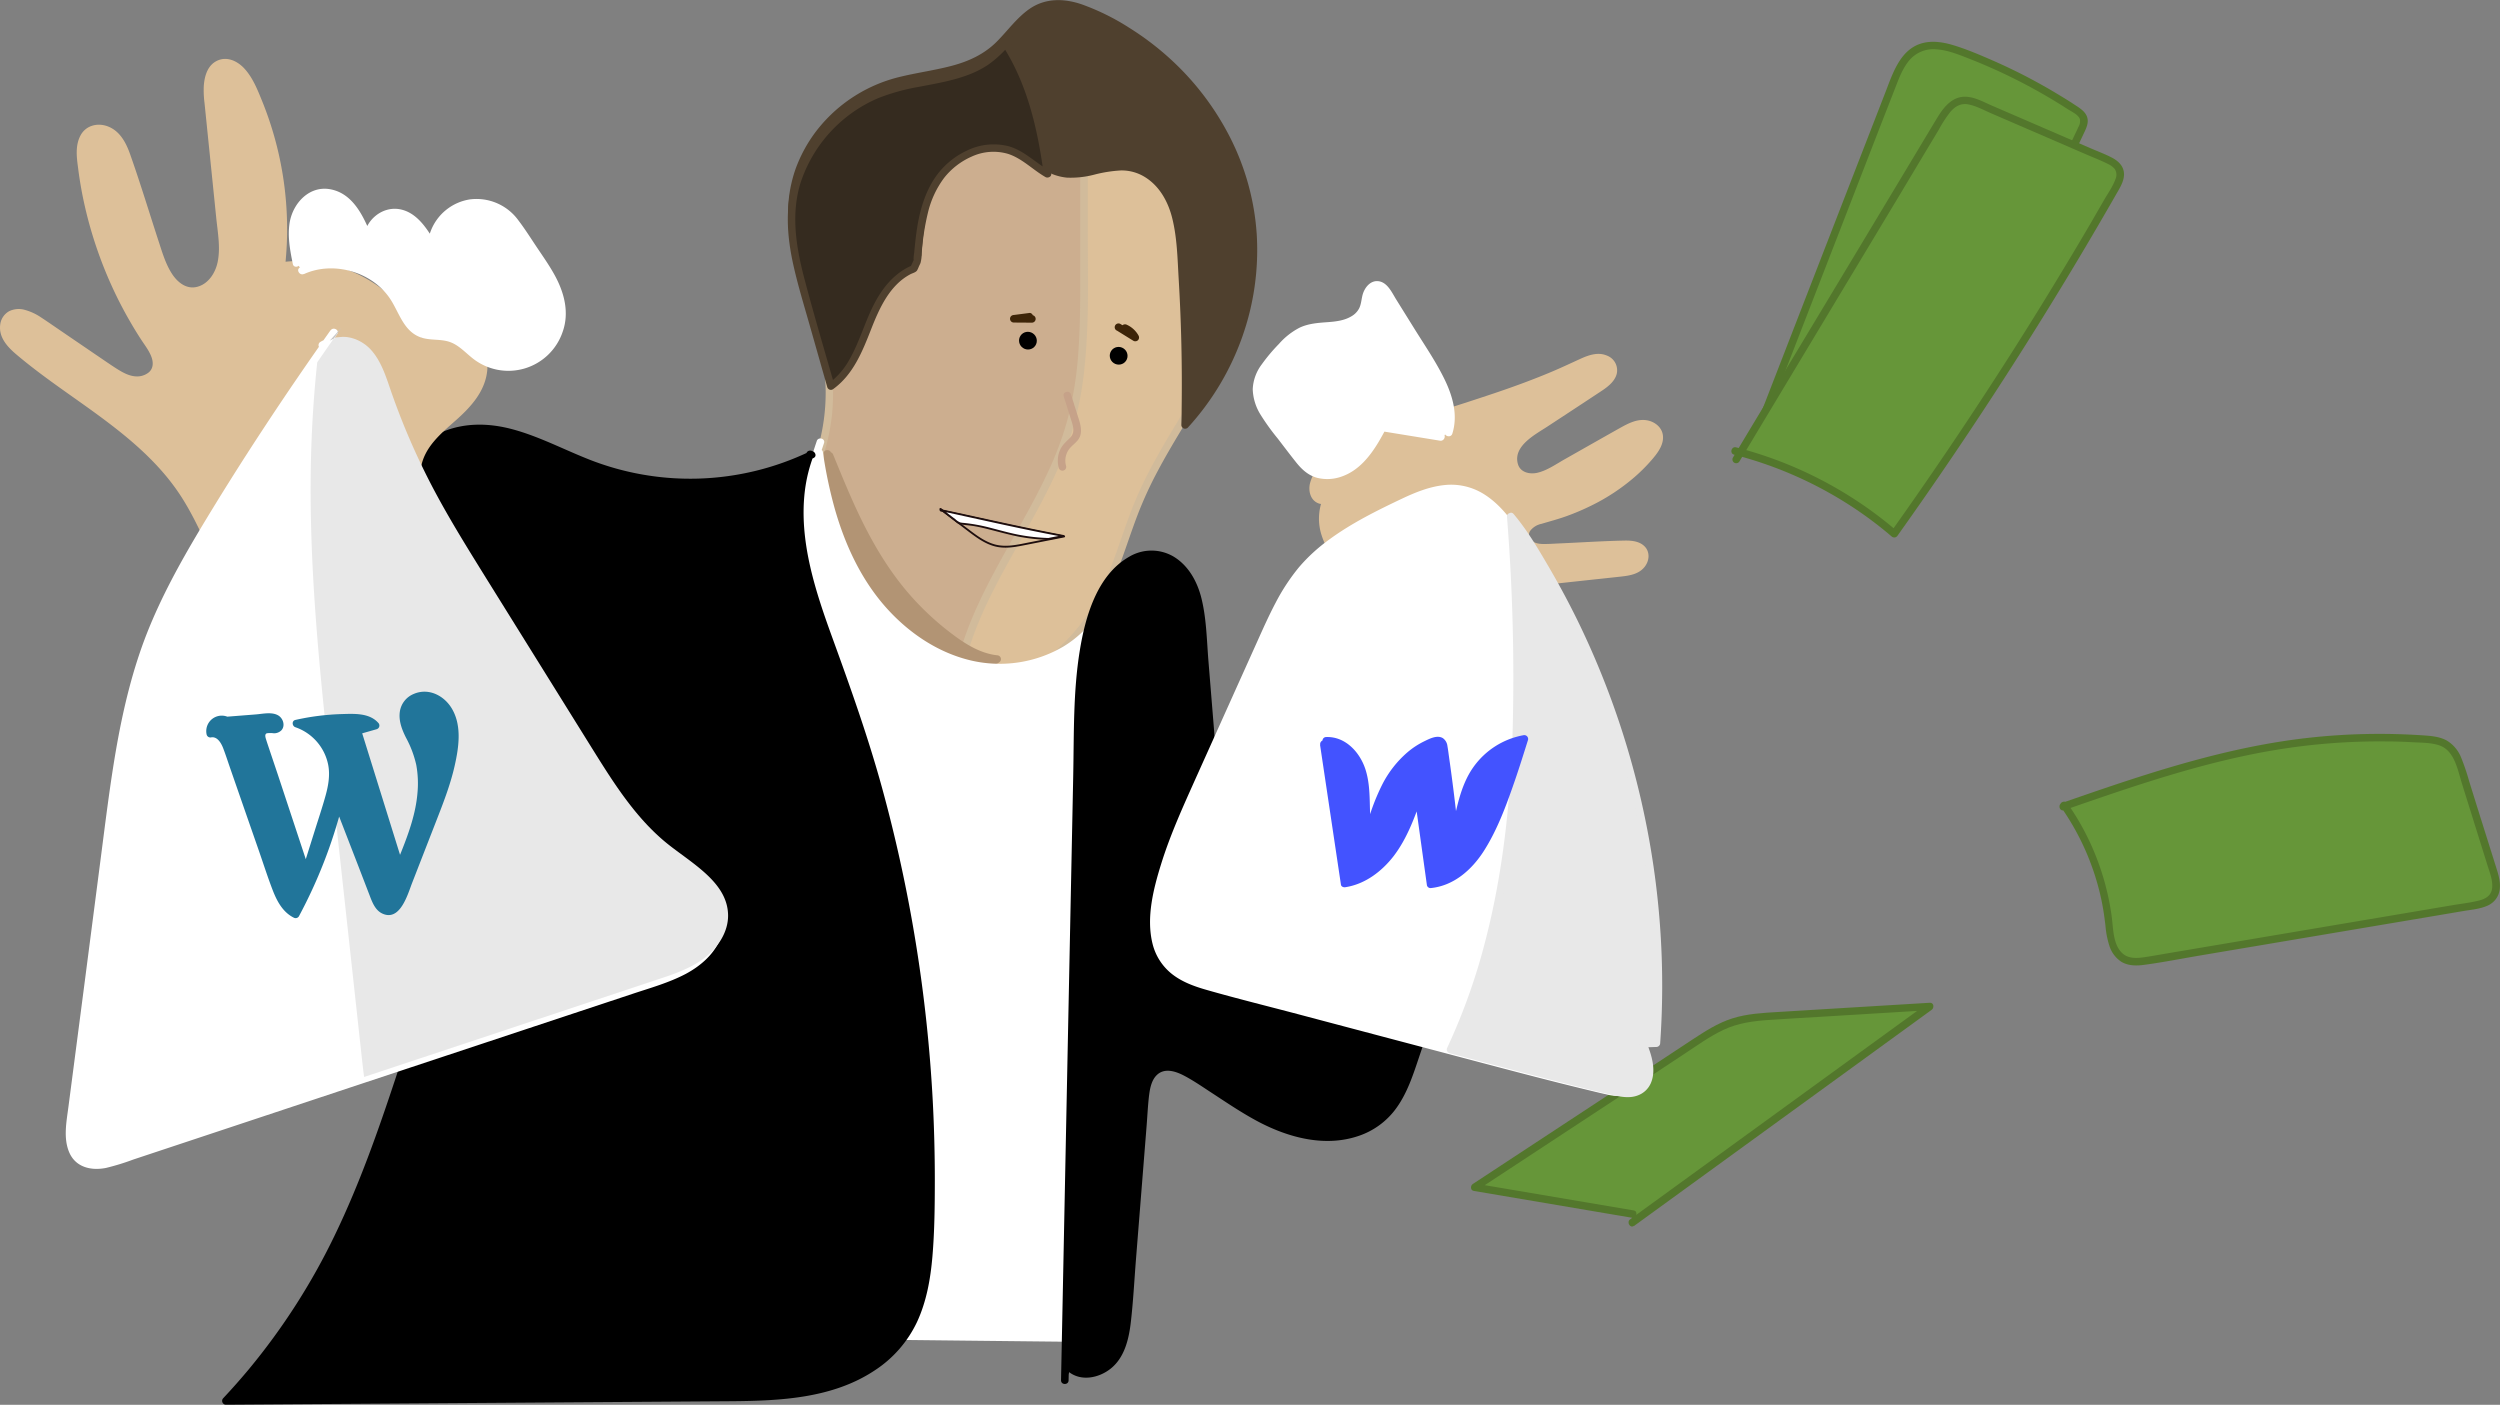
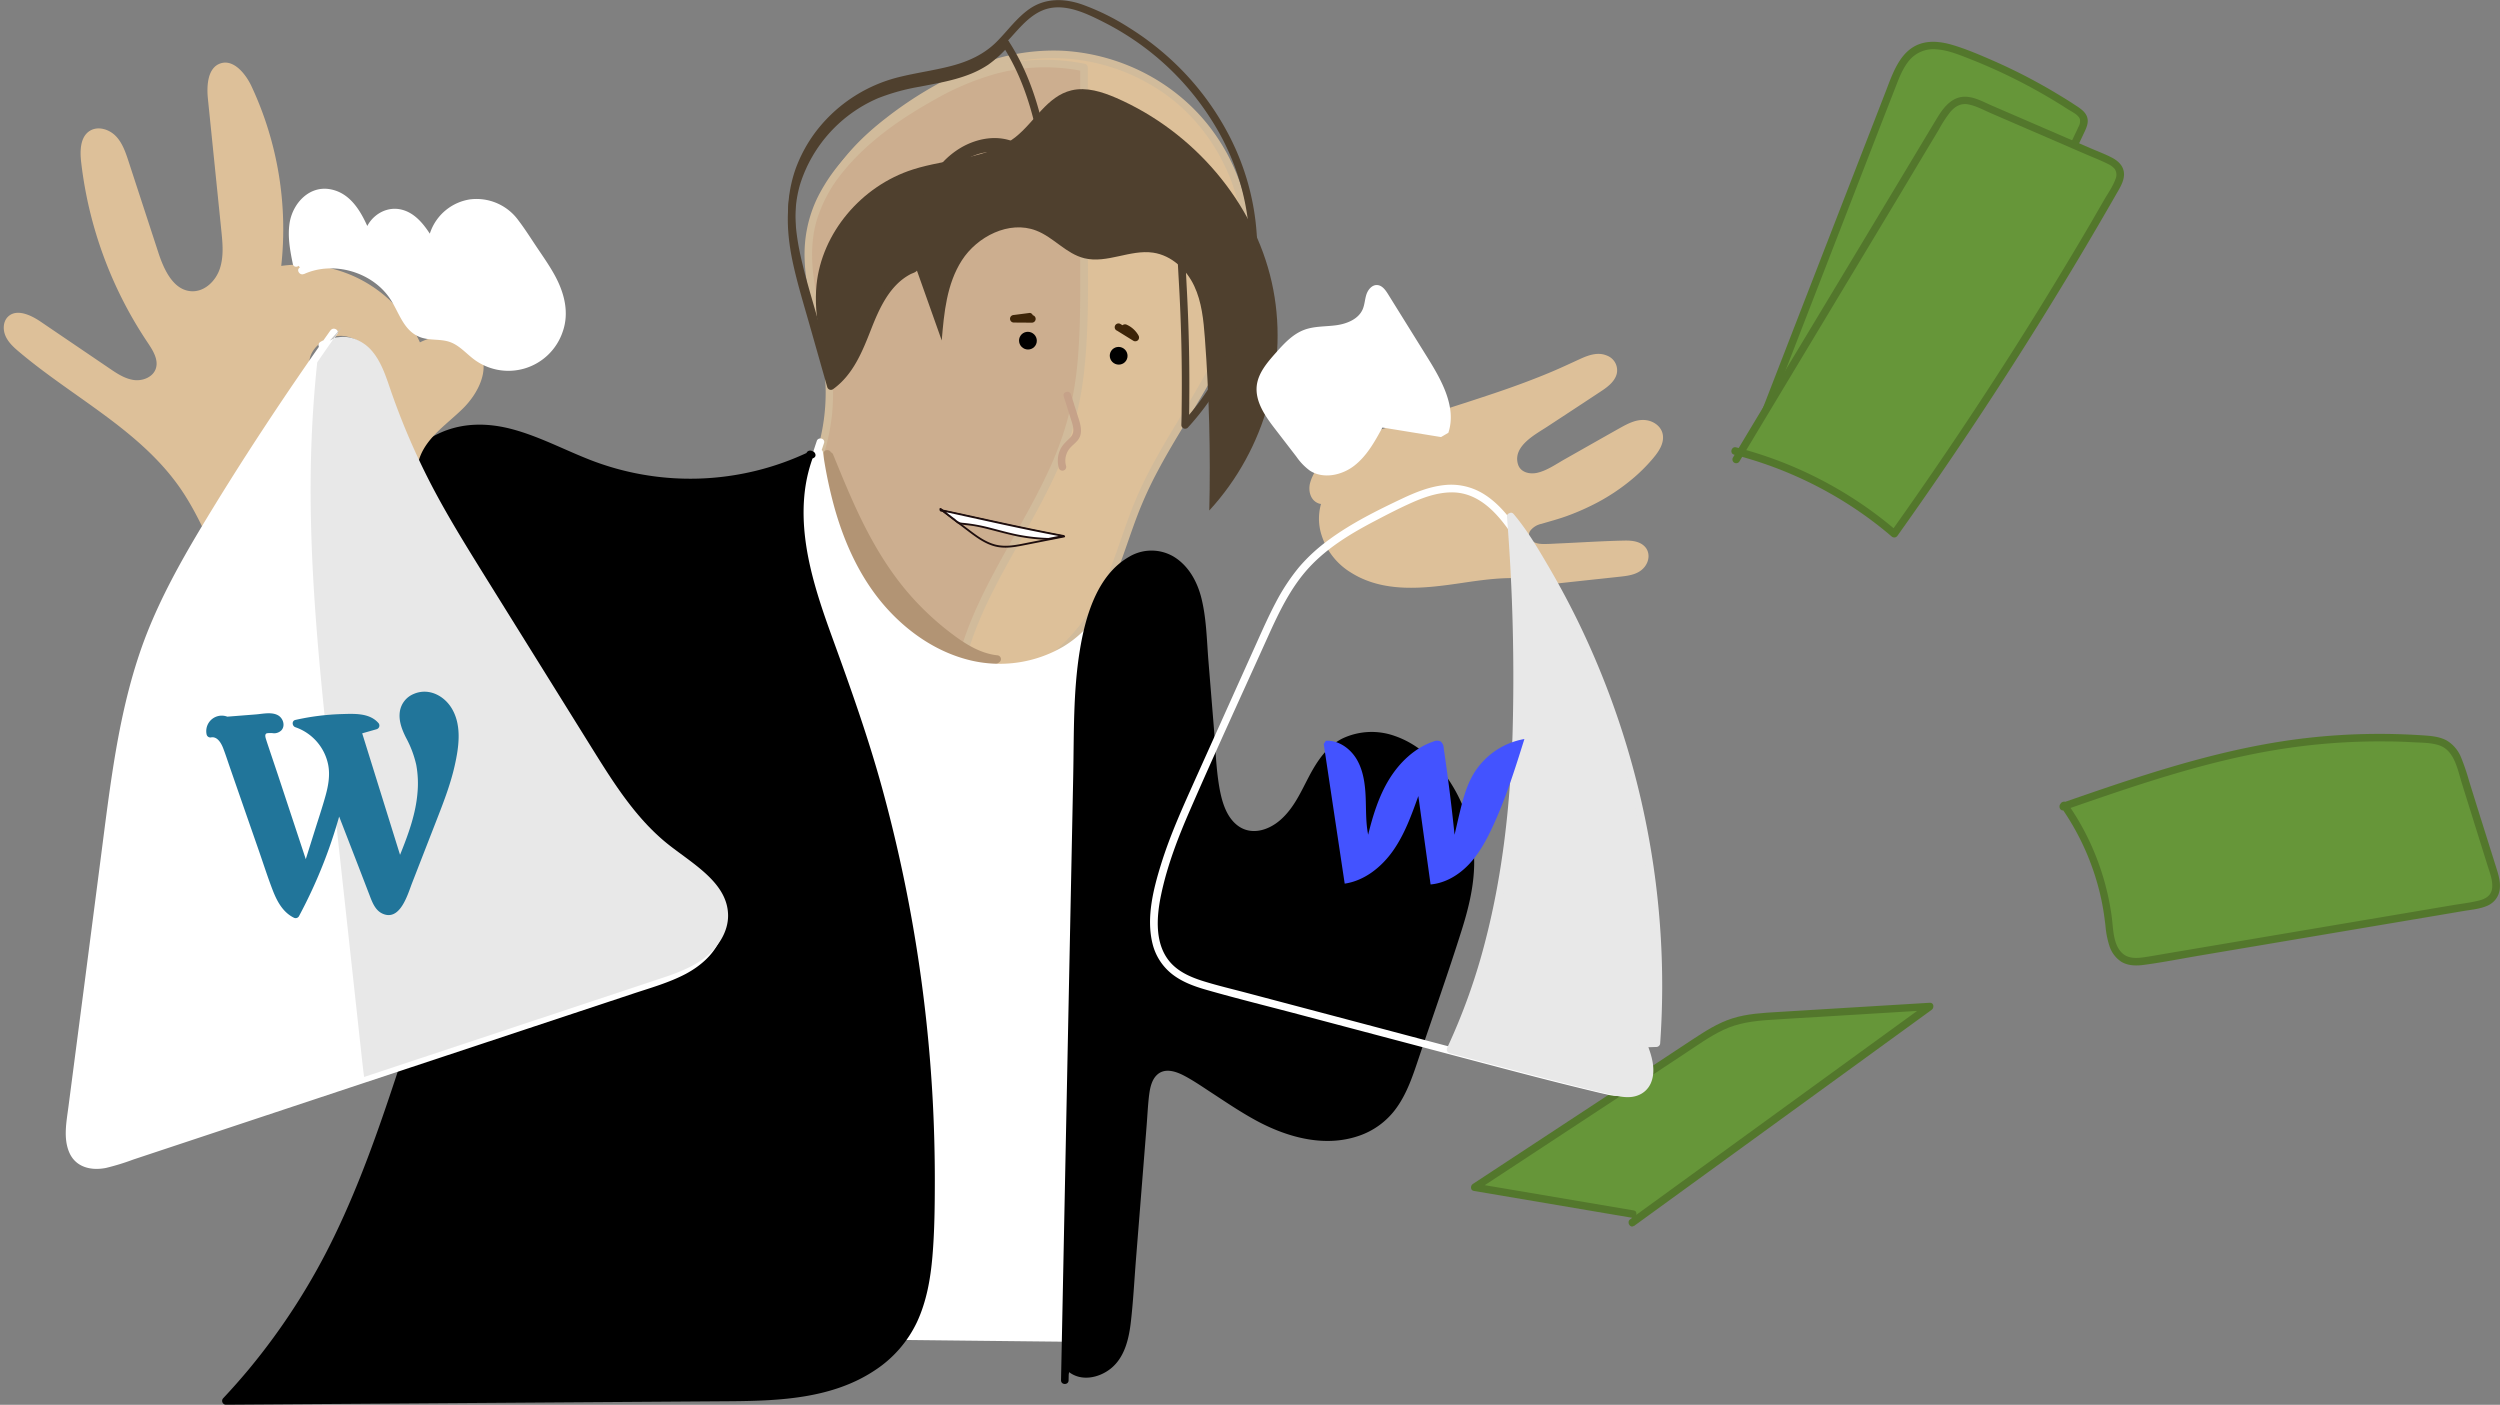
<svg xmlns="http://www.w3.org/2000/svg" viewBox="0 0 992.03 557.43">
  <rect x="0" y="0" width="992.03" height="557.43" fill="#808080" stroke="none" />
  <defs>
    <style>.cls-1{fill:#ddc099;}.cls-2{fill:#d1bb9b;}.cls-3{fill:#ccae8f;}.cls-4{fill:#4f402e;}.cls-5{fill:#352b1f;}.cls-6{fill:#b29474;}.cls-7{fill:#669639;}.cls-8{fill:#53772c;}.cls-9{fill:#1e0e0e;}.cls-10{fill:#fff;}.cls-11{fill:#c6a289;}.cls-12{fill:#3d2408;}.cls-13{fill:#c6c6c6;}.cls-14{fill:#e8e8e8;}.cls-15{fill:#4353ff;}.cls-16{fill:#21759a;}</style>
  </defs>
  <title>webflow wordpress-pricing</title>
  <g id="Layer_2" data-name="Layer 2">
    <path class="cls-1" d="M358.94,476.8A80.78,80.78,0,0,0,376.67,418c-1.9-18.65-10.35-36.94-7.35-55.45,3.46-21.34,21.28-37.33,39.53-48.93,11.87-7.54,24.59-14.12,38.36-17A77.14,77.14,0,0,1,539.31,383c-4.67,32.85-29.48,58.85-42.42,89.4-6.13,14.49-9.65,30.17-17.79,43.64-16,26.4-50.07,40.35-80,32.68s-53.08-36.32-54.35-67.14c-.12-2.95,0-6.16,1.92-8.42s6.13-2.6,7.47,0" transform="translate(-44.9 -273.57)" />
    <path class="cls-2" d="M360,477.86a82.32,82.32,0,0,0,16.15-32.31,85.94,85.94,0,0,0,.59-37.09c-2.54-13.15-7-26.21-6.52-39.76.43-11.6,5.32-22.27,12.63-31.14s16.48-16,26.1-22.22c11-7.08,22.81-13.35,35.6-16.55a77,77,0,0,1,65.61,14.3c18,14.35,28.56,37.16,28.38,60.15-.2,24.14-13,45.31-25,65.34-6.17,10.22-12.36,20.47-17.18,31.42-5.21,11.85-8.44,24.47-13.8,36.27a71.71,71.71,0,0,1-20,26.46,74.72,74.72,0,0,1-27.95,14.15,70.22,70.22,0,0,1-30.82,1.36,68.11,68.11,0,0,1-28.59-12.89c-16.62-12.64-28-32.73-28.87-53.74-.1-2.49-.17-5.81,1.79-7.68,1.22-1.17,3.82-1.68,4.8.05a1.5,1.5,0,0,0,2.59-1.52,5.52,5.52,0,0,0-6.09-2.43,7.36,7.36,0,0,0-5.4,5.06c-.93,2.63-.78,5.58-.59,8.32a69.2,69.2,0,0,0,1.07,8.25,74.72,74.72,0,0,0,13.06,29.81c12.91,17.74,33,29.72,55.08,30.79a77.22,77.22,0,0,0,58.87-23.74c8.52-9,13.79-20.06,18-31.6,2.33-6.36,4.42-12.8,6.84-19.13a154,154,0,0,1,7.83-17.09c11.47-21.69,27.07-41.64,34-65.49a79.73,79.73,0,0,0-11-68.18c-13.81-19.89-36.69-32.06-60.79-33.33a82.49,82.49,0,0,0-36.61,6.94,151.88,151.88,0,0,0-33.27,19.76c-9.24,7.14-17.79,15.66-23.3,26.05a51,51,0,0,0-5.47,16.17,66.08,66.08,0,0,0,.49,20.53c2.18,13.6,6.89,26.78,7.26,40.65a79.61,79.61,0,0,1-7.9,36.56,78.18,78.18,0,0,1-9.77,15.38c-1.21,1.48.9,3.62,2.12,2.12Z" transform="translate(-44.9 -273.57)" />
    <path class="cls-3" d="M424.27,548.43c3.87-38.53,34.49-69.07,45.2-106.28C475,423,475,402.82,475,382.93q0-41.28,0-82.55a76.65,76.65,0,0,0-30.88-.05c-13.77,2.86-26.49,9.44-38.36,17-18.25,11.6-36.07,27.59-39.53,48.93-3,18.5,5.45,36.8,7.35,55.45a80.78,80.78,0,0,1-17.73,58.79l-4.75-3.58c-1.34-2.63-5.57-2.28-7.47,0s-2,5.47-1.92,8.42c1.27,30.82,24.46,59.47,54.35,67.14A69.86,69.86,0,0,0,424,553.67C424,551.91,424.09,550.15,424.27,548.43Z" transform="translate(-44.9 -273.57)" />
    <path class="cls-2" d="M425.77,548.43c1.52-14.83,7.21-28.78,14-41.94,6.91-13.47,14.94-26.34,21.62-39.92a156.27,156.27,0,0,0,8.59-20.79A130,130,0,0,0,475.18,420c2-18.33,1.36-36.92,1.37-55.32l0-57.23v-7.09a1.52,1.52,0,0,0-1.1-1.45,80,80,0,0,0-28.33-.67,92.53,92.53,0,0,0-25.24,8.28,163.89,163.89,0,0,0-22.05,12.93,117.49,117.49,0,0,0-17.74,14.73,68.58,68.58,0,0,0-13,18.22,51.6,51.6,0,0,0-4.92,23.36c.39,17.87,8.09,34.68,8.36,52.57a79.85,79.85,0,0,1-14,46.21c-1.16,1.67-2.37,3.29-3.66,4.86l1.82-.23-3-2.24-1.48-1.12a2.21,2.21,0,0,1-.29-.22c.78.78-.3-.59-.6-.84a6.08,6.08,0,0,0-6-.77,7.61,7.61,0,0,0-4.51,5.13,21.38,21.38,0,0,0-.49,7.61,68.17,68.17,0,0,0,.87,7.4,71.41,71.41,0,0,0,4,14.05c7.24,18.26,21.59,33.81,39.6,41.84a71,71,0,0,0,39.58,5.08,1.48,1.48,0,0,0,1.1-1.44c0-1.75.11-3.5.28-5.24.18-1.92-2.82-1.91-3,0-.17,1.74-.26,3.49-.28,5.24l1.11-1.45a67.81,67.81,0,0,1-34-3.42,70.36,70.36,0,0,1-22.79-14.25c-13.31-12.32-22.31-29.6-23.47-47.81-.16-2.56-.41-5.49.8-7.85.84-1.65,3.05-3.06,4.91-2.06.65.34.92,1.05,1.5,1.49l1.53,1.15,3.07,2.31a1.49,1.49,0,0,0,1.81-.24,82.84,82.84,0,0,0,18.17-44,86.25,86.25,0,0,0-1.31-24.68c-1.65-8.83-4.15-17.48-5.61-26.34-1.38-8.41-1.63-17,.73-25.29A55.52,55.52,0,0,1,379.23,342c9.8-12.23,23.16-21.44,36.74-29a106.77,106.77,0,0,1,24.23-10.19,74.94,74.94,0,0,1,27.45-2.09c2.36.25,4.71.63,7,1.1l-1.1-1.45,0,57.23c0,9.48,0,19,0,28.45,0,9.09-.09,18.18-.75,27.25a141.47,141.47,0,0,1-4.31,26.82,132.66,132.66,0,0,1-8,21.31c-6.42,13.73-14.41,26.62-21.5,40-6.92,13.07-13.11,26.81-15.5,41.5q-.44,2.75-.72,5.5C422.57,550.35,425.57,550.34,425.77,548.43Z" transform="translate(-44.9 -273.57)" />
-     <path class="cls-4" d="M407.59,377.67c-9.32,3.69-14.26,13.26-17.81,22.23s-7,18.74-15.09,24.44l-9.65-34c-3.51-12.35-7.05-25-5.78-37.74,2.05-20.51,17.69-39.22,38.27-45.79,13.65-4.36,29.57-4,40.62-12.79,7.71-6.1,12.54-16.27,22.27-18.6,5.95-1.42,12.18.6,17.75,3,31,13.52,54.57,41.43,61.71,73.08s-2.32,66.27-24.77,90.64q.81-34.28-1.76-68.51c-.53-7-1.21-14.21-4.25-20.65s-8.93-12.07-16.27-13.15c-9.09-1.33-18.34,4.39-27.24,2.23-7.29-1.76-12.22-8.33-19.19-11-10.74-4.15-23.42,2.4-29.46,11.8s-7.08,20.83-8,31.81" transform="translate(-44.9 -273.57)" />
+     <path class="cls-4" d="M407.59,377.67c-9.32,3.69-14.26,13.26-17.81,22.23s-7,18.74-15.09,24.44c-3.51-12.35-7.05-25-5.78-37.74,2.05-20.51,17.69-39.22,38.27-45.79,13.65-4.36,29.57-4,40.62-12.79,7.71-6.1,12.54-16.27,22.27-18.6,5.95-1.42,12.18.6,17.75,3,31,13.52,54.57,41.43,61.71,73.08s-2.32,66.27-24.77,90.64q.81-34.28-1.76-68.51c-.53-7-1.21-14.21-4.25-20.65s-8.93-12.07-16.27-13.15c-9.09-1.33-18.34,4.39-27.24,2.23-7.29-1.76-12.22-8.33-19.19-11-10.74-4.15-23.42,2.4-29.46,11.8s-7.08,20.83-8,31.81" transform="translate(-44.9 -273.57)" />
    <path class="cls-4" d="M407.2,376.22c-7.15,2.91-12,8.9-15.45,15.61-3.55,6.9-5.59,14.47-9.37,21.26a29.6,29.6,0,0,1-8.45,10l2.2.9-7.06-24.89c-2.29-8.06-4.77-16.09-6.55-24.28-1.69-7.79-2.69-15.91-1.55-23.85a49.68,49.68,0,0,1,6-17.28,55.54,55.54,0,0,1,27.69-24.19c12.56-4.93,26.71-4.5,38.84-10.65,5.69-2.89,9.82-7.39,14-12.08,4-4.43,8.31-9,14.45-10.05,7.24-1.2,14.73,2.51,21,5.68a109.61,109.61,0,0,1,16.66,10.42,107.69,107.69,0,0,1,26,28.32,96,96,0,0,1,12.28,75.44,102.5,102.5,0,0,1-17.27,36.74,97.46,97.46,0,0,1-6.51,7.85l2.56,1.06q.61-26.82-.81-53.64c-.45-8.5-.7-17.19-2.15-25.6-1.24-7.18-4-14.25-9.6-19.2a22,22,0,0,0-8.63-4.85,25.37,25.37,0,0,0-11.07-.18c-7.18,1.2-14.67,4.16-21.7.75-6.11-3-10.73-8.42-17.39-10.35-6.3-1.83-13.1-.38-18.72,2.78a32.25,32.25,0,0,0-13.43,14.89c-3.19,7-4.4,14.59-5.14,22.17-.19,1.91-.35,3.82-.51,5.73s2.85,1.91,3,0c1.11-13.56,2.65-29.47,14.53-38.21,4.87-3.59,11.11-5.93,17.22-5,6.63,1,11.29,6.05,16.8,9.39a21.13,21.13,0,0,0,9.22,3.15,36.73,36.73,0,0,0,10.69-1.15,53.53,53.53,0,0,1,10.8-1.71,17.49,17.49,0,0,1,9.42,2.62c5.88,3.62,9.27,9.88,10.88,16.43,1.93,7.81,2.07,16.11,2.54,24.11q1.53,25.67,1.17,51.39,0,3.22-.12,6.46a1.51,1.51,0,0,0,2.56,1.06,105.29,105.29,0,0,0,21.58-35.94,103.09,103.09,0,0,0,5.76-41.05,99.29,99.29,0,0,0-10.72-38.5,109.28,109.28,0,0,0-24-31.22,112.73,112.73,0,0,0-15.91-12,92.16,92.16,0,0,0-18.9-9.3c-7-2.37-14.36-2.49-20.59,1.82-5.1,3.54-8.7,8.69-13,13-4.84,4.85-10.79,7.67-17.34,9.46-6.77,1.85-13.74,2.76-20.55,4.4a59.4,59.4,0,0,0-32.85,20.49,56.48,56.48,0,0,0-9.22,16.47,53.25,53.25,0,0,0-2.75,21c.53,8.47,2.59,16.75,4.86,24.9,2.37,8.5,4.82,17,7.23,25.48l3.53,12.44a1.51,1.51,0,0,0,2.2.9c13.07-9.32,13.71-26.69,22.91-38.8a23.41,23.41,0,0,1,9.64-7.71c1.77-.72,1-3.63-.79-2.9Z" transform="translate(-44.9 -273.57)" />
-     <path class="cls-5" d="M444,290.79v0a49.47,49.47,0,0,1-5.87,5.72c-11.06,8.75-27,8.43-40.63,12.78-20.58,6.57-36.22,25.29-38.26,45.79-1.27,12.73,2.27,25.4,5.77,37.74q4.83,17,9.65,34c8.12-5.7,11.54-15.46,15.1-24.44s8.49-18.53,17.81-22.23l1.37-3c.89-11,1.94-22.41,8-31.81s18.71-15.95,29.46-11.79c5.27,2,9.37,6.29,14.22,9l-.15-1.07C458,323.71,453.75,305.77,444,290.79Z" transform="translate(-44.9 -273.57)" />
    <path class="cls-4" d="M445.26,290l0,0a1.51,1.51,0,0,0-2.35-.31,41.43,41.43,0,0,1-7.42,6.83,35,35,0,0,1-7.42,3.78c-5.51,2.07-11.35,3.14-17.11,4.25a100.3,100.3,0,0,0-16.67,4.23,57.35,57.35,0,0,0-14.38,8A58,58,0,0,0,360.78,342c-4.65,12.1-3.75,25-.91,37.43,1.81,7.94,4.21,15.75,6.43,23.58l6.87,24.17a1.5,1.5,0,0,0,2.2.89c8.07-5.75,11.73-15,15.23-23.92,3.24-8.25,7.3-17.37,15.52-21.74.83-.45,2.18-.73,2.7-1.55a12.86,12.86,0,0,0,.73-1.6c.21-.45.45-.9.63-1.37a14.5,14.5,0,0,0,.46-3.73,96.37,96.37,0,0,1,2.43-16,37.58,37.58,0,0,1,6.52-14.07,28.54,28.54,0,0,1,10.83-8.36,20.59,20.59,0,0,1,14.48-1.1c5.62,1.81,9.85,6.34,14.89,9.22.88.5,2.41-.12,2.26-1.3-2.43-18.26-6.63-36.82-16.79-52.48-1.05-1.61-3.65-.11-2.59,1.52,9.86,15.19,14,33.23,16.38,51l2.25-1.29c-5.5-3.14-10-8-16.29-9.73a24.08,24.08,0,0,0-16.43,1.76,31.14,31.14,0,0,0-12.82,11c-3.65,5.52-5.62,12-6.74,18.47-.63,3.65-1,7.32-1.35,11a16.62,16.62,0,0,0-.25,3c0-.08.24-.52.09-.15-.06.15-.14.31-.21.46l-1.08,2.35.9-.69c-7.14,2.9-12,8.89-15.45,15.61-3.54,6.89-5.59,14.46-9.37,21.25a29.49,29.49,0,0,1-8.45,10l2.21.9c-4-13.95-8.13-27.87-11.84-41.89-3.32-12.52-5.58-25.69-1.7-38.35a55.28,55.28,0,0,1,30.85-33.77,82.38,82.38,0,0,1,16.4-4.53c6.3-1.23,12.68-2.28,18.72-4.49a39.17,39.17,0,0,0,8.5-4.22,44.79,44.79,0,0,0,8-7.3l-2.36-.3,0,0C443.75,293.13,446.35,291.63,445.26,290Z" transform="translate(-44.9 -273.57)" />
    <path class="cls-6" d="M374,454.3c6.74,16.56,13.58,33.3,24,47.8a112.86,112.86,0,0,0,24.13,24.51c5.5,4.09,11.63,7.77,18.45,8.46-4.47,3.3-10.39,3.73-15.94,3.59a101.66,101.66,0,0,1-41.61-10.15c-4.75-2.3-9.49-5.15-12.34-9.59-2.67-4.19-3.36-9.38-3-14.33s1.65-9.78,2.69-14.64a138.52,138.52,0,0,0,2.86-36.33" transform="translate(-44.9 -273.57)" />
    <path class="cls-6" d="M372.57,454.7c5.54,13.61,11.1,27.31,18.73,39.9a116.47,116.47,0,0,0,28.38,32c6.2,4.79,13,9.12,20.94,10l-.76-2.79c-3.43,2.45-7.55,3.23-11.7,3.37a84,84,0,0,1-13.44-.75,99.41,99.41,0,0,1-26.55-7.2C380.74,526,372.43,522,370,513.65c-2.6-9,1-18.45,2.63-27.31a141.25,141.25,0,0,0,2.12-32.72c-.1-1.92-3.1-1.93-3,0a138.23,138.23,0,0,1-1.8,30.74c-1.64,9.4-5.29,19.07-3.19,28.69A20.33,20.33,0,0,0,373.13,524a43.67,43.67,0,0,0,11,6.71A102.73,102.73,0,0,0,411.62,539a92.37,92.37,0,0,0,15.93,1.2c4.83-.1,9.82-.93,13.83-3.8a1.52,1.52,0,0,0-.76-2.8c-6.76-.74-12.72-4.52-18-8.52a110.88,110.88,0,0,1-15.21-13.84c-9.49-10.38-16.58-22.53-22.5-35.24-3.37-7.25-6.39-14.66-9.41-22.06-.72-1.77-3.62-1-2.89.79Z" transform="translate(-44.9 -273.57)" />
  </g>
  <g id="Layer_13" data-name="Layer 13">
    <path class="cls-7" d="M692.53,758.76,810.66,673l-60.88,3.7c-6.06.37-12.21.75-17.94,2.75-5.14,1.79-9.74,4.81-14.29,7.8l-87.47,57.49,62.69,10.62" transform="translate(-44.9 -273.57)" />
    <path class="cls-8" d="M693.29,760.06l46.12-33.49,46.12-33.49,25.89-18.81c1.09-.79.87-2.89-.76-2.79l-39.92,2.42-20,1.22c-6.19.37-12.51.68-18.45,2.57s-10.91,5.2-16,8.51L699.92,697l-33.11,21.76-37.49,24.64c-1,.64-1,2.51.36,2.74l62.7,10.63c1.88.32,2.7-2.57.79-2.89l-62.69-10.63.36,2.74,65.81-43.25,16.66-11c5.06-3.33,10-6.93,15.53-9.53,5.69-2.71,11.91-3.5,18.14-3.92,6.42-.44,12.85-.79,19.27-1.18l44.41-2.7-.75-2.8-46.13,33.49-46.12,33.5-25.89,18.8c-1.55,1.12,0,3.73,1.52,2.59Z" transform="translate(-44.9 -273.57)" />
    <path class="cls-7" d="M864,593.11a100.78,100.78,0,0,1,17.72,46.82c.59,5.37,1.33,11.73,6.11,14.24,2.94,1.55,6.48,1,9.76.48l128.82-21.75c2.81-.47,5.89-1.1,7.63-3.36,2.24-2.9,1.25-7,.16-10.55L1022,579.67c-1.23-3.95-2.69-8.21-6.13-10.51-2.55-1.7-5.75-2-8.8-2.23a255.13,255.13,0,0,0-58.43,2.65c-29.11,4.7-57.14,14.41-85,24.08" transform="translate(-44.9 -273.57)" />
    <path class="cls-8" d="M862.75,593.87a100.12,100.12,0,0,1,16.07,37.07c.69,3.31,1.17,6.65,1.55,10a35.78,35.78,0,0,0,1.54,7.89,11.85,11.85,0,0,0,4.62,6.29c2.69,1.71,6,1.74,9,1.34,7.57-1,15.11-2.51,22.63-3.78l23.11-3.9,46.22-7.8,23.11-3.9,11.8-2c3.17-.53,6.56-.79,9.52-2.11a8.14,8.14,0,0,0,4.94-6.81c.3-3.07-.73-6.11-1.64-9l-7-22.26-3.54-11.37a89.21,89.21,0,0,0-3.15-9.3,13.9,13.9,0,0,0-5.71-6.8c-2.85-1.57-6.16-1.83-9.34-2.05a254.48,254.48,0,0,0-45.85,1c-29.93,3.37-58.71,12.44-87.08,22.19-3.47,1.19-6.94,2.4-10.4,3.6-1.81.63-1,3.53.8,2.89,27.36-9.49,54.91-19.05,83.57-23.84a252.37,252.37,0,0,1,43.83-3.44q5.63,0,11.23.34c3.36.17,7,.13,10.19,1.2,6.07,2,7.35,9.65,9,15l6.66,21.31,3.4,10.89c.91,2.94,2.25,6.12,2,9.26s-2.54,4.45-5.26,5.14c-3.42.86-7,1.26-10.47,1.84l-22.12,3.74-89.24,15.07c-3.61.6-7.21,1.27-10.83,1.82-2.92.44-6.29.66-8.67-1.41-3.91-3.4-3.74-9.94-4.38-14.64a102.28,102.28,0,0,0-12.5-37c-1.57-2.75-3.28-5.43-5.1-8-1.1-1.57-3.71-.07-2.59,1.51Z" transform="translate(-44.9 -273.57)" />
    <path class="cls-7" d="M743.74,441.38,795.88,307c2.13-5.51,4.7-11.5,10-14.08,5.47-2.67,12-.82,17.67,1.31a220.48,220.48,0,0,1,45,22.92c1.34.89,2.76,1.92,3.17,3.47s-.28,3.07-1,4.49L838.71,393" transform="translate(-44.9 -273.57)" />
    <path class="cls-8" d="M745.19,441.78l23.09-59.52,23-59.28L797,308.33c1.42-3.65,2.84-7.51,5.35-10.58a12.45,12.45,0,0,1,10.85-4.61c4.64.29,9.12,2.17,13.4,3.84A220.58,220.58,0,0,1,853,309.45q6.27,3.49,12.31,7.38c1.52,1,4.28,2.19,4.91,4a4.42,4.42,0,0,1-.57,3.1c-.56,1.27-1.18,2.51-1.77,3.76l-27.07,57.33-3.4,7.19c-.82,1.74,1.77,3.26,2.59,1.52L868.24,334l3.5-7.42c1-2.06,2.13-4.35,1.32-6.67-.72-2-2.6-3.26-4.32-4.39-2.1-1.38-4.21-2.73-6.35-4a221,221,0,0,0-26.88-14c-4.59-2-9.24-4-14-5.54-4.35-1.45-9.15-2.49-13.69-1.31-8.74,2.26-11.77,11.78-14.66,19.24l-24,61.84-23.9,61.61-3,7.67c-.69,1.8,2.2,2.58,2.9.8Z" transform="translate(-44.9 -273.57)" />
    <path class="cls-7" d="M733.35,452.53a157.27,157.27,0,0,1,63.17,32.82,1614.18,1614.18,0,0,0,87.7-137.15c1.25-2.18,2.53-4.71,1.72-7.09s-3.32-3.59-5.6-4.58L831,315.19c-2.53-1.09-5.26-2.21-8-1.7-3.83.73-6.28,4.39-8.29,7.74q-40.49,67.33-81,134.66" transform="translate(-44.9 -273.57)" />
    <path class="cls-8" d="M733,454a156.56,156.56,0,0,1,50.13,22.88,152.67,152.67,0,0,1,12.38,9.55,1.54,1.54,0,0,0,2.36-.31q23.41-32.87,45.19-66.86t41.8-69c1.44-2.51,3.18-5.27,2.83-8.29-.32-2.68-2.3-4.53-4.57-5.75-2.83-1.5-5.89-2.62-8.83-3.89l-9.59-4.15-19.42-8.4-9.82-4.24c-3-1.29-6-3-9.27-3.47-6-.93-9.71,3.55-12.51,8.14-3.6,5.93-7.15,11.9-10.73,17.85l-21.71,36.12-43.31,72-5.4,9a1.5,1.5,0,0,0,2.59,1.51l42.28-70.33,21.08-35.05L809,333.74l5.27-8.76a47,47,0,0,1,4.66-7.13c1.81-2.07,4.08-3.38,6.9-2.87,3.21.58,6.28,2.3,9.25,3.58l18.73,8.1,18.73,8.1c2.9,1.26,5.9,2.4,8.73,3.83a7.64,7.64,0,0,1,2.79,2.05,4.22,4.22,0,0,1,.25,4.09c-1,2.84-2.93,5.49-4.43,8.1q-2.51,4.35-5,8.67-4.93,8.46-10,16.85-10.08,16.8-20.56,33.33-21,33.07-43.52,65.11-2.75,3.91-5.52,7.8l2.35-.3a158.74,158.74,0,0,0-63.83-33.21c-1.87-.48-2.67,2.42-.8,2.9Z" transform="translate(-44.9 -273.57)" />
  </g>
  <g id="Layer_9" data-name="Layer 9">
    <path class="cls-9" d="M418.05,476q5.56,4.24,11.14,8.48c3.23,2.44,6.62,4.93,10.61,5.93,4.32,1.09,8.75.07,13-.77l14.45-2.84a.37.37,0,0,0,0-.72c-16.36-3-32.59-6.81-48.86-10.29-.47-.1-.67.62-.2.72,16.27,3.48,32.5,7.29,48.86,10.29v-.72l-13.72,2.7c-4.5.88-9.21,2.07-13.76.8-3.89-1.09-7.19-3.6-10.36-6l-10.81-8.22c-.38-.29-.75.36-.37.65Z" transform="translate(-44.9 -273.57)" />
    <path class="cls-10" d="M460.88,487.43l6-1.19c-5.27-1-10.51-2.08-15.75-3.21l-12.32-2.63-20-4.29,6.66,5.05,1.36.24c7.1.47,13.89,3,20.86,4.45A75.07,75.07,0,0,0,460.88,487.43Z" transform="translate(-44.9 -273.57)" />
    <path class="cls-9" d="M461,487.79l6-1.19a.37.37,0,0,0,0-.72c-16.11-3-32.09-6.71-48.11-10.13a.37.37,0,0,0-.28.68l5.08,3.87a8,8,0,0,0,1.7,1.23,6.13,6.13,0,0,0,1.21.21c1.72.24,3.45.35,5.16.66,2,.36,3.94.82,5.88,1.32,3.77.95,7.51,2,11.32,2.77a75.74,75.74,0,0,0,11.91,1.31c.49,0,.48-.73,0-.75a73.71,73.71,0,0,1-11.94-1.33c-3.74-.73-7.4-1.79-11.09-2.73a68.73,68.73,0,0,0-10.57-1.93,7.08,7.08,0,0,1-1.37-.2,6.07,6.07,0,0,1-1.83-1.21L419,475.79l-.29.68c16,3.43,32,7.17,48.11,10.13v-.72l-6,1.18C460.31,487.16,460.51,487.88,461,487.79Z" transform="translate(-44.9 -273.57)" />
    <path class="cls-10" d="M418.05,476l.75.16-.83-.63Z" transform="translate(-44.9 -273.57)" />
    <path class="cls-9" d="M418,476.31l.75.16a.36.36,0,0,0,.29,0,.4.4,0,0,0,.16-.18.39.39,0,0,0,0-.24l0-.09a.35.35,0,0,0-.14-.13l-.83-.64-.09,0-.1,0a.39.39,0,0,0-.34.23.53.53,0,0,0,0,.25l.08.47a.38.38,0,0,0,.17.22.37.37,0,0,0,.29,0,.44.44,0,0,0,.23-.17l0-.09a.34.34,0,0,0,0-.2l-.07-.47-.56.42.84.63.28-.68-.75-.16a.41.41,0,0,0-.29,0,.44.44,0,0,0-.17.23.38.38,0,0,0,.26.46Z" transform="translate(-44.9 -273.57)" />
  </g>
  <g id="Layer_12" data-name="Layer 12">
    <path class="cls-11" d="M467,430.86l2.73,8.68c.77,2.45,2,5.37,0,7.51-1.64,1.7-3.31,3-4.25,5.23a10.63,10.63,0,0,0-.43,7,1.5,1.5,0,0,0,2.89-.8A7.66,7.66,0,0,1,469,452c1.38-2,3.64-3,4.49-5.38s0-5.21-.8-7.62l-2.81-8.92c-.58-1.83-3.48-1.05-2.89.8Z" transform="translate(-44.9 -273.57)" />
  </g>
  <g id="Layer_3" data-name="Layer 3">
    <path class="cls-12" d="M454.36,398.61l-7.17-.05v3l6.19-.8a1.63,1.63,0,0,0,1.06-.44,1.54,1.54,0,0,0,.44-1.06c0-.72-.67-1.61-1.5-1.5l-6.19.8a1.64,1.64,0,0,0-1.06.44,1.5,1.5,0,0,0,1.06,2.56l7.17.05a1.5,1.5,0,0,0,0-3Z" transform="translate(-44.9 -273.57)" />
    <path class="cls-12" d="M488,404.69l6.64,4.11a1.51,1.51,0,0,0,1.82-.23,1.56,1.56,0,0,0,.24-1.82,10,10,0,0,0-4.64-4.3A1.54,1.54,0,0,0,490,403a1.51,1.51,0,0,0,.53,2.05,8.32,8.32,0,0,1,1.18.63l.35.23c.08.06.3.28,0,0,.16.16.35.29.51.44a9.51,9.51,0,0,1,.92,1l-.08-.1.12.16c.06.09.12.17.17.26a5.51,5.51,0,0,1,.37.61l2.06-2.05-6.64-4.11a1.5,1.5,0,1,0-1.52,2.59Z" transform="translate(-44.9 -273.57)" />
  </g>
  <g id="Layer_4" data-name="Layer 4">
    <path class="cls-10" d="M370.43,449A608.7,608.7,0,0,0,351.89,765.7c2.34,11.16,5.51,23.1,14.4,30.24s21.44,7.66,32.95,7.79l68.33.75c4.62,0,9.62,0,13.28-2.84,4.85-3.74,5.43-10.72,5.59-16.85q1.94-71.94,3.88-143.88l3.26-121c.08-2.78-.15-6.12-2.57-7.49-3.72-2.1-7.47,2.51-9.8,6.08-10.18,15.61-30.82,22.56-49.12,19.07s-34-16.11-44.16-31.73-15.24-34-17.93-52.46" transform="translate(-44.9 -273.57)" />
    <path class="cls-10" d="M369,448.59a603.21,603.21,0,0,0-23.2,93.55,614.93,614.93,0,0,0-8.16,95.79,608.13,608.13,0,0,0,7,95.88q1.78,11.69,4,23.28c1.38,7.13,2.68,14.36,4.94,21.27,2,6.18,4.95,12.25,9.65,16.86s11.1,7.35,17.64,8.61c7,1.35,14.11,1.35,21.2,1.43l26.06.29,25.71.28,13,.14a36.71,36.71,0,0,0,10-.78c6.55-1.77,9.68-7.38,10.59-13.74a89.19,89.19,0,0,0,.6-10.2l.36-13.47q.69-25.87,1.39-51.74Q491.2,664,492.6,611.9L494,560.26l.71-26.18.34-12.73c.08-2.93.28-6.35-1.66-8.79-4.48-5.64-10.56.89-13.19,4.79a42.1,42.1,0,0,1-13.51,12.88,50,50,0,0,1-36.6,5.4c-13.23-3.14-24.84-11.1-33.78-21.2-9.87-11.17-16.22-25-20.24-39.26A178.06,178.06,0,0,1,371.44,453c-.28-1.91-3.17-1.1-2.89.79,4.13,28,14.35,56.81,38.09,74.11,10.28,7.49,22.77,12.24,35.59,12.07,12.1-.16,24.3-4.41,33.34-12.58a41.66,41.66,0,0,0,5.93-6.65c1.75-2.43,3.4-5.72,6.28-7,3.59-1.6,4.32,3,4.31,5.49,0,4.12-.21,8.25-.32,12.38l-1.38,50.93q-1.36,51-2.74,102l-1.38,51c-.46,16.85-.71,33.71-1.37,50.55-.24,6.18-1.26,13.75-8.06,16-3.32,1.09-6.88,1-10.33.91l-12.68-.14-51.07-.56c-13.42-.15-29.23.29-38.89-10.73-4.36-5-6.78-11.37-8.51-17.67-1.94-7-3.24-14.27-4.58-21.44a602.4,602.4,0,0,1-9.94-94.15A611.7,611.7,0,0,1,345.6,564,601.34,601.34,0,0,1,365,471.31q3.22-11,6.88-21.92c.61-1.83-2.28-2.62-2.89-.8Z" transform="translate(-44.9 -273.57)" />
  </g>
  <g id="Layer_5" data-name="Layer 5">
    <path d="M366.36,453.84c-10.64,27.67,1.84,58.18,12.09,86A584.32,584.32,0,0,1,414,761.51c-.53,15-1.92,30.77-10.59,43-7.55,10.63-19.82,17.16-32.47,20.3s-25.84,3.25-38.88,3.34L134.52,829.5a257,257,0,0,0,37.93-52.2c15.43-28.09,25.45-58.78,35.38-89.26l28.5-87.43c4.83-14.83,9.47-31.86,1.52-45.29a27.65,27.65,0,0,0-8.33-8.82c-14.62-9.83-37.14-5-48.69-18.29-6.29-7.24-7.06-18-4.37-27.23s8.33-17.22,13.87-25c9.61-13.54,20.69-28.1,36.92-31.61,18.09-3.91,35.51,7.22,52.83,13.74A111.24,111.24,0,0,0,366.94,454" transform="translate(-44.9 -273.57)" />
    <path d="M364.91,453.44c-7,18.5-3.91,38.5,1.63,56.93,2.94,9.78,6.57,19.32,10.11,28.89q5.37,14.58,10,29.42a583.09,583.09,0,0,1,24,122.3,580.69,580.69,0,0,1,2.06,62.57c-.38,18-.43,38.81-13,53.18-12.76,14.63-32.93,18.69-51.43,19.58-10.78.51-21.61.37-32.41.44l-33.05.23-132.19.91-16.15.11,1.07,2.56a260.16,260.16,0,0,0,37.15-50.7c10.57-18.87,18.66-39,25.83-59.39,7.54-21.46,14.35-43.19,21.4-64.81l10.92-33.52c3.39-10.4,7.14-20.75,10-31.32,2.4-9,4-18.73,1.7-27.93a30.12,30.12,0,0,0-16.77-20.19c-7.41-3.36-15.54-4.31-23.44-5.89-7.56-1.52-15.48-3.74-20.63-9.88-6-7.17-6.24-17.62-3.6-26.19,3-9.79,9.34-18.23,15.24-26.44,10.63-14.79,24-30.35,44-29.21,10.34.59,20.11,5,29.46,9s18.66,7.87,28.66,10a113.72,113.72,0,0,0,58.84-3.31,112.46,112.46,0,0,0,13.43-5.47c1.74-.84.22-3.43-1.52-2.59a109.42,109.42,0,0,1-88.83,2.67c-9.64-3.89-19-8.74-29.05-11.46-9.3-2.51-19-2.75-28,1.06-8,3.4-14.66,9.39-20.31,15.92a203.85,203.85,0,0,0-16.63,22.56c-5.24,8.07-9.62,17-9.83,26.84-.18,8.57,2.94,17,9.87,22.31,6.26,4.79,14.24,6.37,21.83,7.77,7.89,1.45,16.26,2.66,23.13,7.11C237,553.12,240.78,563,240.64,573s-3.3,19.61-6.35,29l-10.81,33.16c-7.18,22-14.29,44.1-21.56,66.11-6.94,21-14.3,41.91-23.89,61.85a259.92,259.92,0,0,1-34.31,53.69q-5,6-10.26,11.6a1.52,1.52,0,0,0,1.06,2.56l133.74-.92q33.56-.23,67.12-.46c19.32-.17,39.86-1.15,56.5-12.15a46.75,46.75,0,0,0,16.89-19.26c3.82-8.21,5.38-17.22,6.14-26.18.84-10,.93-20.06.94-30.07q0-15.75-.82-31.48a587.41,587.41,0,0,0-20.1-124.18c-5.53-20.14-12.5-39.7-19.63-59.32-6.76-18.62-13.48-38.67-11-58.76a60.18,60.18,0,0,1,3.5-14c.68-1.81-2.22-2.59-2.9-.8Z" transform="translate(-44.9 -273.57)" />
    <path d="M467.43,821.3l5.2-256.75c.36-17.92.83-36.36,7.92-52.82,4.28-9.94,13.34-19.93,24-18.05,6.33,1.12,11.31,6.36,13.87,12.26s3.11,12.44,3.63,18.85l4.47,55.06c.8,9.83,3.3,21.87,12.78,24.59,8.66,2.48,17-5,21.51-12.77s7.57-17,14.93-22.17c6-4.24,14.12-4.92,21.17-2.78s13.11,6.83,17.92,12.41a56.49,56.49,0,0,1,13.57,36.69c0,12-3.92,23.67-7.76,35.07L606.12,694c-2.76,8.18-5.73,16.7-12,22.66-10.26,9.77-26.73,9.84-40,4.87s-24.51-14.06-36.68-21.31c-3.85-2.29-8.62-4.44-12.63-2.44-4.33,2.16-5.25,7.82-5.63,12.64q-3.3,41.49-6.61,83c-.53,6.72-1.19,13.81-5.12,19.28s-12.33,8.34-17.57,4.11" transform="translate(-44.9 -273.57)" />
    <path d="M468.93,821.3l2.12-104.79,2.11-104.14c.35-17.32.65-34.64,1.06-52,.36-15.64,1.15-31.66,7-46.38,2.44-6.16,6.23-12.28,11.8-16.06s12.34-4.06,17.73.17c5.8,4.54,8,11.87,9,18.88,1.18,8.34,1.52,16.86,2.2,25.26l2.1,25.91c.57,6.93.76,14,2.25,20.85,1.15,5.23,3.23,10.77,7.53,14.22,4.77,3.82,11.07,3.94,16.4,1.21,6-3.11,10.2-8.82,13.3-14.69s5.73-12.34,10.59-17c5.23-5,12.79-6.65,19.81-5.24s13.16,5.59,18,10.72a54.92,54.92,0,0,1,14.84,40.06c-.38,8.38-2.57,16.54-5.1,24.49-2.59,8.15-5.42,16.22-8.15,24.32l-8.3,24.62c-2.29,6.81-4.49,13.85-8.7,19.78-8,11.25-22.57,13.44-35.27,10.57-14.61-3.31-26.75-12.94-39.17-20.77-5.32-3.36-13-8.61-19.17-4.18-5.22,3.74-5.12,11.42-5.58,17.15q-2.06,25.77-4.1,51.54l-2,25.61c-.56,7-.77,15.14-5.38,20.86-3.52,4.37-10.39,6.88-15.21,3.17-1.53-1.17-3,1.43-1.52,2.59,4.9,3.76,11.74,2.32,16.32-1.22,5.55-4.29,7.32-11.49,8.13-18.12,1-8.43,1.43-17,2.1-25.44l2.12-26.58,2.09-26.25c.33-4.09.5-8.22,1-12.29.36-2.81,1-6.13,3.23-8.13,3.07-2.78,7.43-1.28,10.64.4s6.54,3.9,9.71,6c6.58,4.28,13.06,8.75,20,12.4,11.91,6.23,26.11,10,39.31,5.6A30.3,30.3,0,0,0,599.18,713c4.22-5.95,6.49-13,8.8-19.88,5.63-16.7,11.54-33.34,16.84-50.15,2.53-8,4.64-16.25,5-24.69a57.19,57.19,0,0,0-3.32-21.92c-4.72-13.17-14.58-26.12-28.22-30.78a27.19,27.19,0,0,0-20.62,1c-6.2,3.07-10.1,9-13.23,14.9-3.29,6.23-6.06,12.75-11.49,17.48-4.83,4.22-11.85,6.34-17.28,1.92-4.39-3.58-6-9.69-6.93-15-1.32-7.72-1.52-15.71-2.15-23.51l-2.16-26.56c-.66-8.2-.78-16.72-2.75-24.74-1.61-6.54-5-12.87-10.88-16.52a17.28,17.28,0,0,0-17.91,0c-12.66,7.27-17.32,23.74-19.5,37.14-2.69,16.45-2.28,33.34-2.62,49.94l-2.16,106.76L466.46,795.1l-.53,26.2c0,1.93,3,1.93,3,0Z" transform="translate(-44.9 -273.57)" />
  </g>
  <g id="Layer_6" data-name="Layer 6">
    <path class="cls-1" d="M153.59,531.42c-18.33-16.84-23.05-43.79-37.25-64.23-16-23-42.43-35.9-63.8-53.95-2.12-1.78-4.24-3.7-5.39-6.22s-1.08-5.79.88-7.74c3.37-3.34,9-.78,12.92,1.88l27.52,18.68c2.92,2,6,4,9.46,4.51s7.54-1.05,8.75-4.36c1.28-3.56-1.05-7.3-3.16-10.44A161.82,161.82,0,0,1,77.1,337.86c-.51-4.5-.39-10,3.46-12.38,3.22-2,7.66-.63,10.29,2.09s3.89,6.46,5.07,10.06l11.85,36.28c2.23,6.81,6,14.89,13.17,15.23,5.1.24,9.52-4,11.16-8.87s1.15-10.09.63-15.17l-5.32-52.22c-.56-5.41-.13-12.45,5-14.16s9.88,4,12.25,9a133.78,133.78,0,0,1,11.84,71.37,52.34,52.34,0,0,1,59.3,45.77c.54,4.68-.29,10.56-4.71,12.2-3.34,1.24-7.14-.83-9.22-3.73s-2.91-6.47-4.08-9.84c-2.55-7.37-7.66-14.65-15.26-16.38s-16.76,5.31-14.57,12.79c2.14,7.26,12.23,8.76,19.24,5.9,8.58-3.49,14.9-10.95,22.91-15.61s20.1-5.41,24.94,2.5c4.5,7.38-.37,17-6.53,23.06s-14,11.11-17,19.2c-2.6,7-1.05,14.8,1.63,21.73s6.42,13.45,8.37,20.62a43.16,43.16,0,0,1-43.39,54.46c-8-.32-16-3-21.79-8.5s-9-13.94-7.11-21.69" transform="translate(-44.9 -273.57)" />
-     <path class="cls-1" d="M154.66,530.36c-13.75-12.72-19.8-31-27.71-47.46a107.4,107.4,0,0,0-14.82-23.59A136.62,136.62,0,0,0,91.1,440c-7.73-5.94-15.81-11.41-23.7-17.13-4-2.87-7.85-5.79-11.63-8.87-3.3-2.7-8.51-6.26-7.84-11.19.75-5.43,7.06-3.39,10.18-1.64,2.39,1.35,4.62,3,6.88,4.55l7.51,5.1,14.8,10c4,2.75,8.56,5.73,13.7,4.94,4.28-.66,7.9-4,7.51-8.59a15.75,15.75,0,0,0-2.75-7c-1.41-2.23-2.92-4.4-4.31-6.65A160,160,0,0,1,87.54,375.1a161.73,161.73,0,0,1-8.06-30.83c-.69-4.33-1.81-9.3-.69-13.65a5.84,5.84,0,0,1,3.47-4.31,7.13,7.13,0,0,1,6.13,1.14c4.15,2.77,5.41,8.52,6.86,13l5.62,17.19c1.85,5.68,3.67,11.37,5.56,17A35.08,35.08,0,0,0,112,385.68c2.47,3.08,6.17,5.31,10.24,4.92,4.39-.42,8.07-3.45,10.16-7.22,2.59-4.7,2.58-10.29,2.14-15.49-.51-6-1.2-11.9-1.8-17.85L129,313.89c-.38-3.71-.82-8.18,1.2-11.52a4.92,4.92,0,0,1,4.23-2.46,7.39,7.39,0,0,1,5,2.59c3.43,3.5,5.24,8.48,7,12.95a133.58,133.58,0,0,1,5.05,15.34,132.52,132.52,0,0,1,4.37,32.44,131.82,131.82,0,0,1-.8,15.89c-.11,1.08,1.05,1.56,1.9,1.45a50.85,50.85,0,0,1,55.58,35.79,39.18,39.18,0,0,1,2,10.83c0,2.81-.44,6.55-3.12,8.14-3.36,2-7.17-1-8.85-3.8-2-3.45-2.75-7.54-4.33-11.21-2.82-6.54-7.93-13-15.21-14.62-6.27-1.41-13.57,2.18-16,8.18-2.53,6.18,1.67,12.11,7.57,14,15.55,4.95,25.85-11.37,38.13-17.28,5.38-2.58,12.78-3.69,18.06-.29a10.37,10.37,0,0,1,4.62,7.93,18.23,18.23,0,0,1-3.06,10.5c-4,6.62-10.72,10.81-15.95,16.34a28.91,28.91,0,0,0-6.15,9.33A25.45,25.45,0,0,0,209,466.94c1.22,9.06,6,16.92,9.25,25.3A43.44,43.44,0,0,1,220.82,516a41.75,41.75,0,0,1-10.16,20.75,42.53,42.53,0,0,1-19.34,11.91c-14.58,4.25-34.47.29-39.94-15.75a19.94,19.94,0,0,1-.7-10.9c.43-1.88-2.46-2.68-2.89-.8-1.78,7.83.92,16,6.26,21.89,5.62,6.15,13.87,9.31,22,10.06a45.18,45.18,0,0,0,41.09-19.92,45.69,45.69,0,0,0,7.28-22.81,44.27,44.27,0,0,0-1.08-11.93,70.27,70.27,0,0,0-4.75-12.95c-3.67-8.16-8.17-17.09-6.66-26.33,1.34-8.21,7.89-13.59,13.78-18.8s11.46-11.25,12.47-19.29a13.79,13.79,0,0,0-10.55-15.33c-6.63-1.63-13.82.31-19.49,3.87-7,4.39-12.69,10.67-20.2,14.22-5.12,2.42-13.2,3.07-17.2-1.82-4.66-5.7,1.57-12.28,7.29-13.47,7.52-1.57,13.64,5.34,16.65,11.36,3.28,6.53,4,17.3,12.84,18.86A7.85,7.85,0,0,0,216,434.5a17.51,17.51,0,0,0,1.29-10,54,54,0,0,0-61.14-46.82l1.89,1.45a135.23,135.23,0,0,0-9.15-65.52c-1.83-4.48-3.67-9.2-7-12.82-2.9-3.15-7.26-5.13-11.31-2.87-3.5,1.95-4.58,6.18-4.82,9.88a39.38,39.38,0,0,0,.29,6.6l.92,9,3.74,36.65c.58,5.73,1.75,11.86.54,17.57-.91,4.36-3.79,8.82-8.41,9.84-4.09.9-7.52-1.93-9.63-5.14-2.62-4-3.93-8.63-5.41-13.13-3.73-11.43-7.23-23-11.23-34.31-1.58-4.49-3.89-9.05-8.5-11-4.13-1.75-9-.71-11.21,3.42s-1.51,8.87-.94,13.18q1,7.9,2.81,15.66a164.83,164.83,0,0,0,10.44,30.75,159.93,159.93,0,0,0,7.41,14.38q2.05,3.56,4.29,7c1.45,2.23,3.19,4.42,4.12,6.93.79,2.12.8,4.49-1,6.09a7.42,7.42,0,0,1-5.41,1.62c-2.67-.21-5.12-1.62-7.33-3-2.52-1.61-5-3.34-7.45-5L68.59,404.54c-2.49-1.7-5-3.45-7.49-5.08a21.61,21.61,0,0,0-6.24-2.89,8.71,8.71,0,0,0-6.33.49,7,7,0,0,0-3.54,5.3c-.7,5.07,2.91,8.92,6.49,11.94,7.59,6.42,15.74,12.14,23.85,17.88,15.92,11.29,32.07,23.05,42.45,40,9.83,16,14.85,34.64,25.79,50a66.69,66.69,0,0,0,9,10.31c1.42,1.31,3.55-.81,2.13-2.12Z" transform="translate(-44.9 -273.57)" />
    <path class="cls-1" d="M650,505l37.82-4.08c2.41-.26,4.92-.56,7-1.86s3.44-4,2.54-6.19c-1.21-3-5.25-3.35-8.48-3.21l-29.29,1.29a15.81,15.81,0,0,1-5.7-.45,5.33,5.33,0,0,1-3.75-4,5.42,5.42,0,0,1,2.58-4.93,17.72,17.72,0,0,1,5.46-2.09c16.08-4.33,31.42-12.68,42-25.51,2-2.44,3.93-5.62,2.81-8.57-1-2.59-4.08-3.87-6.84-3.63s-5.28,1.63-7.69,3l-26.26,14.85a24.75,24.75,0,0,1-7.37,3.16c-2.64.5-5.62,0-7.5-1.92-2.51-2.58-2.24-7-.36-10s5-5.16,8-7.14l24.69-16.23c2.88-1.89,6.15-4.69,5.36-8-.59-2.48-3.35-3.94-5.9-3.91s-4.94,1.17-7.25,2.26q-9.09,4.31-18.49,7.94c-10.61,4.11-21.46,7.56-32.31,11l-1.1.35q-14.47,4.6-29,9.17c-4.76,1.49-9.58,3-13.77,5.71a29.11,29.11,0,0,0-9.79,10.76,10.26,10.26,0,0,0-1.5,5.2,4.51,4.51,0,0,0,3,4.2c1.76.48,3.92-1,3.69-2.81-4.82,7.43-3.06,17.9,2.67,24.66s14.61,10.19,23.43,11.11,17.68-.41,26.45-1.7,17.65-2.57,26.45-1.54l-1,1.52" transform="translate(-44.9 -273.57)" />
    <path class="cls-1" d="M650,506.48l25.54-2.76c4.24-.46,8.48-.9,12.71-1.37,3.45-.39,7.14-1,9.38-4,1.82-2.4,2.06-5.87-.24-8.07-2.06-2-5.21-2.26-7.92-2.2-8.48.17-17,.74-25.45,1.11-2.08.09-4.16.24-6.24.25-1.75,0-3.67-.14-5.06-1.32a2.88,2.88,0,0,1-.55-4,7.55,7.55,0,0,1,4.34-2.67c3.38-1,6.79-1.9,10.12-3.11a95.06,95.06,0,0,0,9.65-4.11,79.93,79.93,0,0,0,17.39-11.49,66.61,66.61,0,0,0,7.3-7.44c2.19-2.63,4.46-5.95,3.69-9.56-.66-3-3.5-5-6.44-5.42-3.65-.54-7,1.15-10.15,2.89-7.46,4.19-14.89,8.42-22.33,12.63-3.44,1.94-7,4.48-10.88,5.35-3,.67-6.64-.17-7.61-3.4-2.13-7.16,6.78-11.74,11.56-14.88q10.7-7,21.4-14.07c2.54-1.67,5.41-3.8,6.22-6.9a6.23,6.23,0,0,0-3.76-7.22c-3.39-1.5-6.91-.41-10.12,1-3.75,1.7-7.47,3.47-11.27,5.09-7.75,3.3-15.68,6.2-23.67,8.89-16.07,5.4-32.3,10.35-48.47,15.47-7.11,2.25-13.94,5.08-18.94,10.84-2.26,2.61-4.5,5.77-5.42,9.14-.82,3,0,6.84,3.22,8.13,2.76,1.11,6.26-1,6.09-4.07a1.51,1.51,0,0,0-2.8-.76,21.37,21.37,0,0,0-1.9,17.71A26.75,26.75,0,0,0,581,500.79c12.92,8.15,28.78,6.34,43.13,4.23,9.11-1.34,18.3-2.73,27.52-1.7l-1.3-2.25-1,1.51c-1.07,1.61,1.52,3.12,2.59,1.51l1-1.51a1.52,1.52,0,0,0-1.29-2.26c-15.5-1.74-30.61,3.38-46,3.54-12.07.12-26.24-3.6-32-15.32-2.86-5.78-3.14-12.93.37-18.5l-2.79-.75a1.47,1.47,0,0,1-2.35,1.1c-1.35-.89-1.46-2.75-1.12-4.16.76-3.18,3.07-6.26,5.25-8.62,5-5.43,11.68-7.78,18.54-9.93,15.3-4.8,30.63-9.54,45.84-14.62,7.52-2.52,15-5.2,22.32-8.23q5.26-2.18,10.46-4.56c3-1.4,6.84-3.94,10.36-3.14,2.83.65,4.12,3.2,2.35,5.67-2,2.78-5.57,4.49-8.36,6.33q-10.09,6.63-20.17,13.26c-5,3.32-10.84,7.69-10.17,14.5a8,8,0,0,0,4.61,6.67,12,12,0,0,0,9.55-.26,85.85,85.85,0,0,0,9.91-5.32l10.76-6.08,10.33-5.84c2.84-1.6,6.18-3.57,9.54-2.52,8,2.49-1.69,11.91-4.54,14.67a74.36,74.36,0,0,1-15.85,11.61,91.48,91.48,0,0,1-18.28,7.56c-3.07.9-6.54,1.41-9,3.58s-3.33,5.53-1.41,8.23,5.42,3.35,8.59,3.29c4.08-.09,8.17-.35,12.25-.53l11.91-.53,6-.26a18.36,18.36,0,0,1,4.32.16,4.71,4.71,0,0,1,2.94,1.48,3,3,0,0,1-.16,3.51c-2,3-6.42,3-9.58,3.3l-24.07,2.6L650,503.48c-1.9.2-1.92,3.21,0,3Z" transform="translate(-44.9 -273.57)" />
  </g>
  <g id="Layer_7" data-name="Layer 7">
    <path class="cls-10" d="M177.37,405.36Q152.83,440,130.55,476.21c-10.18,16.54-20.06,33.42-26.88,51.61-9.16,24.4-12.6,50.52-16,76.37L73,717.24c-.8,6.16-1,13.7,4.15,17.14,4.21,2.8,9.83,1.3,14.64-.3l210.6-70c6.54-2.17,13.2-4.4,18.74-8.5s9.86-10.45,9.75-17.34c-.2-12.58-13.51-20-23.4-27.75-12.91-10.14-21.85-24.37-30.52-38.3l-42.08-67.55c-7.44-11.95-14.9-23.91-21.42-36.39a280.2,280.2,0,0,1-16.54-38.4c-1.95-5.67-3.83-11.6-7.92-16s-11.14-6.67-16.2-3.46" transform="translate(-44.9 -273.57)" />
    <path class="cls-10" d="M176.08,404.6c-18.33,25.91-35.89,52.44-52.19,79.68-7.75,13-15,26.24-20.58,40.31-5.65,14.3-9.28,29.3-12,44.41-2.73,15.33-4.57,30.8-6.58,46.23L78.41,664l-6.35,48.73c-.76,5.86-2.1,12.4.29,18.06,2.54,6,8.71,7.41,14.64,6.22a92.32,92.32,0,0,0,10.77-3.31l11.53-3.83,23.37-7.76,46.73-15.52,93.46-31,23.06-7.65c7.09-2.36,14.46-4.41,21.1-7.91,5.61-3,10.73-7.33,13.43-13.19a19.34,19.34,0,0,0-.07-16.66c-5-10.56-16.89-16-25.28-23.48-10.56-9.37-18.27-21.36-25.68-33.24-17.17-27.49-34.53-54.9-51.39-82.58a340.62,340.62,0,0,1-22-41.58c-3.1-7.14-5.82-14.43-8.36-21.79-2.1-6.07-4.55-12.56-9.85-16.56-4.48-3.38-10.76-4.71-15.77-1.71a1.5,1.5,0,0,0,1.52,2.59c5.58-3.35,12.41.27,15.86,5,4,5.52,5.62,12.51,7.94,18.82a289.11,289.11,0,0,0,19,41.23c7.57,13.55,16,26.63,24.17,39.8l25.21,40.47c7.64,12.26,14.9,24.92,23.59,36.48A101.38,101.38,0,0,0,303,608.73c4.37,3.88,9.25,7.1,13.84,10.71,4.22,3.33,8.49,7.07,10.88,12a16.62,16.62,0,0,1-1.29,16.46c-3.64,5.69-9.63,9.22-15.76,11.7-7.09,2.88-14.51,5-21.76,7.44l-90.66,30.12-90.66,30.11L96.34,731a82.59,82.59,0,0,1-10.41,3.15c-3.09.59-6.51.5-8.93-1.76-2-1.86-2.71-4.7-2.9-7.33a41.92,41.92,0,0,1,.45-8.45l1.53-11.69,3.13-24c4.06-31.13,7.83-62.31,12.24-93.39,2.11-14.83,4.64-29.64,8.71-44.07a205.18,205.18,0,0,1,17-41.25c7.12-13.25,15.13-26,23.16-38.73q12.38-19.56,25.43-38.69,6.39-9.36,12.94-18.62c1.11-1.57-1.49-3.07-2.59-1.51Z" transform="translate(-44.9 -273.57)" />
    <path class="cls-10" d="M164.77,381c12.87-6,29.86-.64,37,11.61,2.75,4.71,4.57,10.63,9.51,13,3.83,1.81,8.44.85,12.46,2.19,4.25,1.42,7.22,5.18,10.91,7.72A21.33,21.33,0,0,0,268,397.08c-.27-8-4.92-15.14-9.41-21.79l-6.76-10a37.28,37.28,0,0,0-5-6.39,18.24,18.24,0,0,0-30.61,11.39c-3.08-5.29-6.89-11.11-12.92-12.18-5.73-1-11.83,3.63-12.37,9.43-1.76-4.35-3.59-8.79-6.7-12.29s-7.84-6-12.46-5.12c-5.38,1-9.18,6.2-10.24,11.57s0,10.91,1.15,16.27" transform="translate(-44.9 -273.57)" />
    <path class="cls-10" d="M165.53,382.32c11.63-5.29,26.9-.92,34.06,9.65,3.67,5.41,5.32,12.9,12.09,15.41,3.87,1.44,8.18.54,12,2,3.42,1.29,6,4.21,8.8,6.4a22.74,22.74,0,0,0,35.72-10.62c2.68-7.63.59-15.49-3.17-22.36-2.07-3.78-4.55-7.31-6.95-10.88s-4.81-7.42-7.49-10.93a20.53,20.53,0,0,0-19.28-8.29,19.91,19.91,0,0,0-15.52,12.63,19.05,19.05,0,0,0-1.17,4.93l2.79-.76c-3.26-5.59-7.52-12.12-14.54-13-6.63-.81-12.81,4.49-13.54,11l2.95-.4c-3.11-7.65-7.27-16.8-16.37-18.44-8.14-1.47-14.56,5.29-16,12.84-1,5.63.06,11.3,1.19,16.83.39,1.89,3.28,1.09,2.9-.8-1.5-7.28-3.26-16.16,2.08-22.37a9.75,9.75,0,0,1,8.26-3.7c3.46.28,6.6,2.41,8.84,5,2.87,3.29,4.55,7.47,6.17,11.47a1.51,1.51,0,0,0,3-.4,9.47,9.47,0,0,1,11.17-7.83c5.45,1.32,8.7,6.84,11.32,11.34a1.52,1.52,0,0,0,2.8-.76,17.07,17.07,0,0,1,11.92-14.14,17.35,17.35,0,0,1,18.3,6.19c2.59,3.25,4.78,6.88,7.1,10.33s4.68,6.79,6.75,10.35c3.73,6.42,6.17,13.69,3.73,21a19.87,19.87,0,0,1-14.24,13.15,20.54,20.54,0,0,1-10.44-.37,24.22,24.22,0,0,1-8.82-5.36c-2.63-2.26-5.37-4.52-8.82-5.36-3.7-.9-7.93-.14-11.4-1.91-2.78-1.43-4.43-4.24-5.84-6.92a54.8,54.8,0,0,0-4.7-8.14,31.76,31.76,0,0,0-32.89-11,30,30,0,0,0-4.3,1.59c-1.75.8-.23,3.39,1.52,2.59Z" transform="translate(-44.9 -273.57)" />
-     <path class="cls-10" d="M693.44,687.3c2.65,6.19,4.62,14.84-1.07,18.42-3.18,2-7.29,1.24-10.94.38-17.33-4.07-34.54-8.63-51.74-13.18l-102.19-27c-7-1.86-14.5-4-19.29-9.46-6.31-7.23-6-18-4.15-27.44,3.16-15.63,9.75-30.32,16.29-44.86l25.42-56.51c4.57-10.14,9.23-20.45,16.57-28.82,9.58-10.93,22.94-17.68,35.95-24.17,8.82-4.39,18.61-8.91,28.16-6.49s15.92,10.94,21.21,19.14A328.12,328.12,0,0,1,698.8,687.12" transform="translate(-44.9 -273.57)" />
    <path class="cls-10" d="M692.15,688.05c1.53,3.61,3,8,2.23,12a6.4,6.4,0,0,1-2.77,4.4c-2.2,1.37-4.94,1.18-7.38.74-6-1.1-11.89-2.78-17.77-4.25s-12-3-18-4.6c-24.31-6.34-48.58-12.83-72.87-19.26l-36.39-9.63c-5.55-1.47-11.16-2.79-16.64-4.49-4.66-1.45-9.37-3.4-12.8-7-6.85-7.22-6-18.48-4.09-27.47,2.44-11.58,6.74-22.67,11.46-33.5,9.94-22.84,20.38-45.48,30.63-68.19,4.49-9.95,9.22-20.08,16.73-28.16,7.27-7.82,16.51-13.39,25.89-18.3,4.89-2.57,9.83-5.13,14.88-7.37,5.24-2.32,10.94-4.24,16.74-4,10.21.49,17.31,8.61,22.65,16.48a303,303,0,0,1,30.1,57.71,329.92,329.92,0,0,1,18.07,62.91,323.88,323.88,0,0,1,5.2,65c-.12,5.33-.37,10.67-.75,16-.14,1.93,2.86,1.92,3,0a325.82,325.82,0,0,0-2.3-67.74,330.76,330.76,0,0,0-16-65.47,326.32,326.32,0,0,0-28.92-60.8c-5.24-8.57-10.77-18.19-19.57-23.57a24.51,24.51,0,0,0-15.48-3.43c-5.92.63-11.47,2.88-16.8,5.4-9.93,4.71-20,9.7-28.87,16.22a67.86,67.86,0,0,0-12,11,80.57,80.57,0,0,0-9.32,14.21c-2.71,5.13-5.06,10.45-7.44,15.74l-8,17.77-16.09,35.78c-5,11.18-10.14,22.39-13.79,34.12-3.09,9.93-6,21.25-3.48,31.63A22,22,0,0,0,510,660.11c4,3.14,8.88,4.9,13.74,6.28,12.15,3.48,24.45,6.5,36.67,9.74q37.7,10,75.38,19.94c12.51,3.31,25,6.58,37.6,9.64,2.95.71,5.91,1.46,8.88,2.1a18.54,18.54,0,0,0,8,.38c4.49-1,7-4.88,7.29-9.28s-1.15-8.51-2.78-12.37a1.51,1.51,0,0,0-2-.54,1.54,1.54,0,0,0-.54,2Z" transform="translate(-44.9 -273.57)" />
    <path class="cls-10" d="M616.72,447l-23.26-3.79c-3,5.54-6.16,11.25-11.14,15.13s-12.34,5.42-17.63,2a23,23,0,0,1-5.32-5.5l-8.47-11c-3.92-5.08-8-10.88-7.3-17.25.59-5,4.1-9.11,7.44-12.88s6.79-7.55,11.45-9.28c4-1.48,8.42-1.22,12.66-1.8s8.8-2.42,10.49-6.35c.79-1.86.84-3.95,1.47-5.86s2.2-3.82,4.21-3.74,3.34,1.95,4.39,3.64l15.84,25.47c5.58,9,11.37,19.48,8.08,29.51" transform="translate(-44.9 -273.57)" />
-     <path class="cls-10" d="M617.12,445.52l-23.27-3.8a1.57,1.57,0,0,0-1.69.69c-3.06,5.63-6.32,11.87-11.84,15.47-5,3.29-11.92,4.16-16.55-.26-2.67-2.55-4.79-5.78-7-8.7s-4.65-5.89-6.82-8.94a27,27,0,0,1-4.45-8.57,12.71,12.71,0,0,1,1.19-9.43,41.5,41.5,0,0,1,6-7.85,39.58,39.58,0,0,1,6.73-6.4,19.57,19.57,0,0,1,9.82-3.12c3.28-.27,6.64-.33,9.81-1.34a13.66,13.66,0,0,0,6.67-4.22,10.51,10.51,0,0,0,2-4.05c.39-1.61.46-3.37,1.2-4.87.5-1,1.5-2.24,2.78-1.95,1.45.35,2.35,2.12,3.07,3.27q3,4.8,6,9.61c4.44,7.13,9.17,14.17,13.21,21.54,3.68,6.75,6.75,14.56,4.32,22.26-.58,1.84,2.32,2.63,2.9.8,2.29-7.27.21-14.75-3-21.39-3.53-7.31-8.24-14.09-12.51-21l-6.76-10.86c-1.6-2.57-3.3-6.46-6.59-7.18-3.45-.75-5.94,2.35-6.75,5.34-.47,1.76-.53,3.7-1.36,5.35a7.75,7.75,0,0,1-2.93,3.08c-2.85,1.76-6.2,2.15-9.47,2.4-3.86.28-7.73.53-11.28,2.22a27.94,27.94,0,0,0-8.14,6.41,69.21,69.21,0,0,0-6.85,8.15A17.61,17.61,0,0,0,542,428a20.3,20.3,0,0,0,3.09,10.1,88.89,88.89,0,0,0,6.77,9.41c2.49,3.23,4.94,6.5,7.49,9.69,2.21,2.75,4.83,5.11,8.32,6a16.71,16.71,0,0,0,9.67-.55c6.75-2.36,11.26-8.07,14.78-14,.91-1.54,1.77-3.12,2.62-4.69l-1.69.69,23.26,3.79c1.89.31,2.7-2.58.8-2.89Z" transform="translate(-44.9 -273.57)" />
    <path class="cls-13" d="M175.73,408.78a10.13,10.13,0,0,1,1.58-.79l3-4.3Z" transform="translate(-44.9 -273.57)" />
    <path class="cls-14" d="M324.06,654c5.54-4.1,9.86-10.45,9.75-17.34-.2-12.58-13.51-20-23.4-27.75-12.9-10.14-21.84-24.37-30.52-38.3L237.81,503c-7.44-12-14.89-23.92-21.42-36.4a280.2,280.2,0,0,1-16.54-38.4c-1.95-5.67-3.83-11.6-7.92-16-3.68-3.94-9.75-6.18-14.62-4.25q-3.28,4.68-6.53,9.4-1.62,15.33-2.24,30.75c-1.81,46.06,3.21,92.08,8.21,137.9l11.64,106.52c.3,2.78.62,5.6,1,8.4l115.93-38.51C311.86,660.28,318.52,658.05,324.06,654Z" transform="translate(-44.9 -273.57)" />
    <path class="cls-14" d="M644.39,478.61q2,26.29,2.42,52.67c.94,54.1-3.39,110.11-26.32,158.76L633,693.35c17.21,4.56,34.42,9.11,51.75,13.18,3.65.86,7.76,1.63,10.94-.37,5.69-3.59,3.72-12.24,1.07-18.43l5.36-.18A328.19,328.19,0,0,0,651,487.7,85.09,85.09,0,0,0,644.39,478.61Z" transform="translate(-44.9 -273.57)" />
    <path class="cls-14" d="M642.89,478.61a805,805,0,0,1,2.18,87.17c-.94,27.11-3.86,54.26-10.62,80.57a242.48,242.48,0,0,1-15.25,42.93,1.52,1.52,0,0,0,.89,2.21C634.7,695.35,649.3,699.26,664,703c7.18,1.82,14.36,3.71,21.6,5.27,3,.63,6.2,1.11,9.13,0a9,9,0,0,0,5.24-4.89c2.27-5.22.24-11.5-1.85-16.44l-1.3,2.26,5.36-.18a1.54,1.54,0,0,0,1.5-1.5,327.16,327.16,0,0,0-5.37-86.09,331.19,331.19,0,0,0-27.48-81.76q-5.34-10.87-11.47-21.34c-4.19-7.15-8.48-14.46-13.86-20.81-1.25-1.47-3.36.66-2.12,2.12,4.84,5.71,8.7,12.3,12.51,18.72q5.42,9.11,10.22,18.57a324.09,324.09,0,0,1,16.83,39.41,328.94,328.94,0,0,1,17.58,83.2,322.87,322.87,0,0,1,.16,48l1.5-1.5-5.36.18a1.52,1.52,0,0,0-1.29,2.26c1.65,3.91,3.3,8.9,1.94,13.13-1.86,5.77-8.75,4.29-13.22,3.24-13.56-3.2-27-6.69-40.51-10.24l-22.8-6,.9,2.21c11.59-24.67,18.51-51.22,22.32-78.14,3.86-27.27,4.69-54.87,4.18-82.38q-.48-25.86-2.4-51.67C645.75,476.7,642.75,476.68,642.89,478.61Z" transform="translate(-44.9 -273.57)" />
  </g>
  <g id="Layer_10" data-name="Layer 10">
    <path class="cls-15" d="M570.17,568.79l8.32,55.42c7.89-1.17,14.64-6.58,19.22-13.11s7.31-14.14,10-21.65l4.86,35.08c5.77-.5,11.08-3.66,15.09-7.85s6.85-9.33,9.31-14.58c5.33-11.33,9.09-23.33,12.83-35.28a29.51,29.51,0,0,0-20.1,13.7c-3.16,5.24-4.57,11.33-6,17.3l-1.61,7q-1.77-17.25-4.32-34.42a3.56,3.56,0,0,0-1.18-2.6,3.33,3.33,0,0,0-2.86,0c-7.46,2.53-13.49,8.32-17.59,15s-6.46,14.35-8.34,22c-1-5-.77-10.08-1-15.14s-.93-10.26-3.46-14.64-7.27-7.8-12.32-7.51" transform="translate(-44.9 -273.57)" />
-     <path class="cls-15" d="M568.72,569.19,577,624.61c.13.86,1.13,1.16,1.85,1,7.71-1.22,14.28-6.18,19-12.25,5.38-7,8.37-15.36,11.29-23.56h-2.89l4.87,35.08a1.49,1.49,0,0,0,1.44,1.1c9.19-.89,16.35-7.23,21.16-14.75,5.33-8.35,8.86-18,12.09-27.31,1.92-5.55,3.67-11.15,5.43-16.75a1.53,1.53,0,0,0-1.85-1.85A31.21,31.21,0,0,0,629.54,578c-5.41,7.63-6.81,17.51-8.86,26.42l3,.39q-1.05-10.23-2.37-20.43-.64-5-1.36-10c-.22-1.58-.41-3.18-.69-4.75a4.43,4.43,0,0,0-1.82-3.16c-2.26-1.37-5.33.26-7.41,1.27a31.57,31.57,0,0,0-6.59,4.31,42,42,0,0,0-10,12.73,85.88,85.88,0,0,0-7,19.65h2.9c-1.58-8.47.06-17.34-2.64-25.64-2.21-6.77-8-13.06-15.59-12.75-1.93.08-1.94,3.08,0,3,7.19-.29,11.77,6.34,13.28,12.63,1.85,7.71.61,15.77,2,23.56.28,1.48,2.55,1.38,2.9,0,2.51-10.21,5.93-20.69,13.38-28.42,3.22-3.34,7.33-6.41,11.85-7.69.44-.12,1-.33,1.38,0s.35.94.42,1.31c.26,1.49.44,3,.66,4.5q.64,4.57,1.25,9.18,1.34,10.32,2.4,20.67c.16,1.57,2.54,2.18,3,.4,1.93-8.42,3.22-17.74,8.12-25.07a28.22,28.22,0,0,1,18.49-11.88l-1.85-1.85c-2.89,9.23-5.78,18.47-9.41,27.44-3.32,8.22-7.12,17.09-13.79,23.18a22.21,22.21,0,0,1-12.58,6l1.45,1.1-4.87-35.07c-.22-1.61-2.45-1.23-2.89,0-4.9,13.75-11.69,31.11-28.16,33.7l1.85,1-8.32-55.42c-.29-1.9-3.18-1.09-2.9.8Z" transform="translate(-44.9 -273.57)" />
    <path class="cls-16" d="M135.09,559.44l15.24-1.2a7.15,7.15,0,0,1,4.16.49c1.24.7,1.93,2.53,1,3.59-1.42,1.58-4.47-.15-6,1.29-1.08,1-.71,2.73-.25,4.12l17.06,51.6,7.76-24.7c1.65-5.25,3.32-10.67,2.81-16.15a21.26,21.26,0,0,0-14.31-17.82,93.68,93.68,0,0,1,22-2.31c3.44,0,7.29.46,9.5,3.1l-7.26,2.06,16.74,53.75c3.14-7.62,6.31-15.3,7.85-23.39s1.37-16.74-2-24.25c-1.13-2.52-2.59-4.88-3.52-7.47s-1.26-5.55-.1-8c1.73-3.72,6.58-5.34,10.5-4.12s6.82,4.74,8.13,8.63A27.39,27.39,0,0,1,225,570.8c-1.24,9.61-4.78,18.76-8.3,27.79l-11.79,30.29c-1.16,3-3.18,6.54-6.37,6.24-2.73-.26-4.23-3.23-5.22-5.79l-14.12-36.65a192.36,192.36,0,0,1-17,43.66c-4.75-2.22-6.91-7.66-8.63-12.61l-18.16-52.19a14.91,14.91,0,0,0-2.35-4.8,5.07,5.07,0,0,0-4.71-2,4.63,4.63,0,0,1,7.08-4.9" transform="translate(-44.9 -273.57)" />
    <path class="cls-16" d="M135.09,560.94l9.34-.74,4.42-.35a13.64,13.64,0,0,1,4.18-.08c.46.11,1.84.83,1.33,1.55-.37.52-2,.18-2.46.17-2.15,0-4.18.81-4.59,3.13-.44,2.54,1.07,5.42,1.84,7.77l3,9,5.95,18,6.73,20.36a1.51,1.51,0,0,0,2.89,0L172.32,605c1.54-4.91,3.21-9.79,4.57-14.75,1.22-4.48,2-9.16,1.15-13.78a22.85,22.85,0,0,0-15.13-17.27v2.89a93.49,93.49,0,0,1,16.74-2.19c4.16-.16,10.16-.88,13.25,2.6l.66-2.51-7.26,2.06a1.53,1.53,0,0,0-1.05,1.85L202,617.65a1.52,1.52,0,0,0,2.9,0c5.43-13.16,11-27.28,8-41.75a38.07,38.07,0,0,0-3.5-9.52c-1.54-3-3.43-6.4-2.86-9.93a6.45,6.45,0,0,1,5.42-5.23,8.52,8.52,0,0,1,7.19,2.12c5.21,4.57,5.19,12.13,4.23,18.45-1.11,7.35-3.52,14.43-6.15,21.36-2.73,7.21-5.58,14.38-8.38,21.57l-4.1,10.55c-1,2.55-1.9,6.18-4.3,7.85-2.73,1.91-4.68-1.79-5.53-3.88-1.66-4.09-3.18-8.25-4.77-12.37l-9.47-24.59c-.5-1.29-2.5-1.55-2.9,0a191.87,191.87,0,0,1-16.85,43.3L163,635c-4-1.93-5.87-6.08-7.33-10-2-5.39-3.79-10.85-5.68-16.28L138.18,574.9c-1.67-4.8-3.53-12.62-10.22-11.58l1.84,1a3.19,3.19,0,0,1,4.89-3.22,1.5,1.5,0,0,0,1.51-2.59,6.15,6.15,0,0,0-9.29,6.6,1.53,1.53,0,0,0,1.84,1.05c2.49-.38,4,2.46,4.73,4.36,1,2.62,1.86,5.3,2.78,7.95L142,595l5.73,16.45c1.76,5.08,3.41,10.23,5.34,15.25,1.68,4.36,4,8.82,8.39,11a1.52,1.52,0,0,0,2.05-.53,195.6,195.6,0,0,0,17.16-44h-2.9L187,617,191.62,629c1,2.64,2.21,5.77,4.95,7.06,7.09,3.34,10.11-7.61,11.85-12.09l9.2-23.63c2.93-7.52,5.94-15.06,7.72-23,1.61-7.14,2.84-15.52-.92-22.22-3-5.41-9.33-8.79-15.36-6.18a9,9,0,0,0-5.47,6.84c-.59,3.68.75,7.17,2.36,10.41a42,42,0,0,1,4.12,10.86,40.88,40.88,0,0,1,.48,11.26c-.67,7.92-3.34,15.53-6.26,22.86q-1.12,2.82-2.3,5.62h2.9l-16.74-53.75L187.1,565l7.26-2.07a1.51,1.51,0,0,0,.66-2.5c-3.52-4-9.58-3.65-14.41-3.51a97,97,0,0,0-18.5,2.33c-1.52.34-1.32,2.45,0,2.89a19.88,19.88,0,0,1,13,14.82c.87,4.34,0,8.82-1.21,13-1.26,4.48-2.75,8.9-4.14,13.34l-4.93,15.68h2.89l-12.52-37.88L152,571.59c-.48-1.48-1-2.94-1.46-4.43-.24-.78-.79-2.23.24-2.61a9.45,9.45,0,0,1,2.76,0,4.15,4.15,0,0,0,3-1.16c1.61-1.74.79-4.54-1-5.78-2.53-1.7-6.3-.77-9.11-.55l-11.31.89c-1.91.15-1.92,3.15,0,3Z" transform="translate(-44.9 -273.57)" />
    <ellipse cx="488.79" cy="414.72" rx="3.5" ry="3.54" transform="translate(-173.49 313.63) rotate(-55.92)" />
    <ellipse cx="452.79" cy="408.72" rx="3.5" ry="3.54" transform="translate(-184.35 281.18) rotate(-55.92)" />
  </g>
</svg>